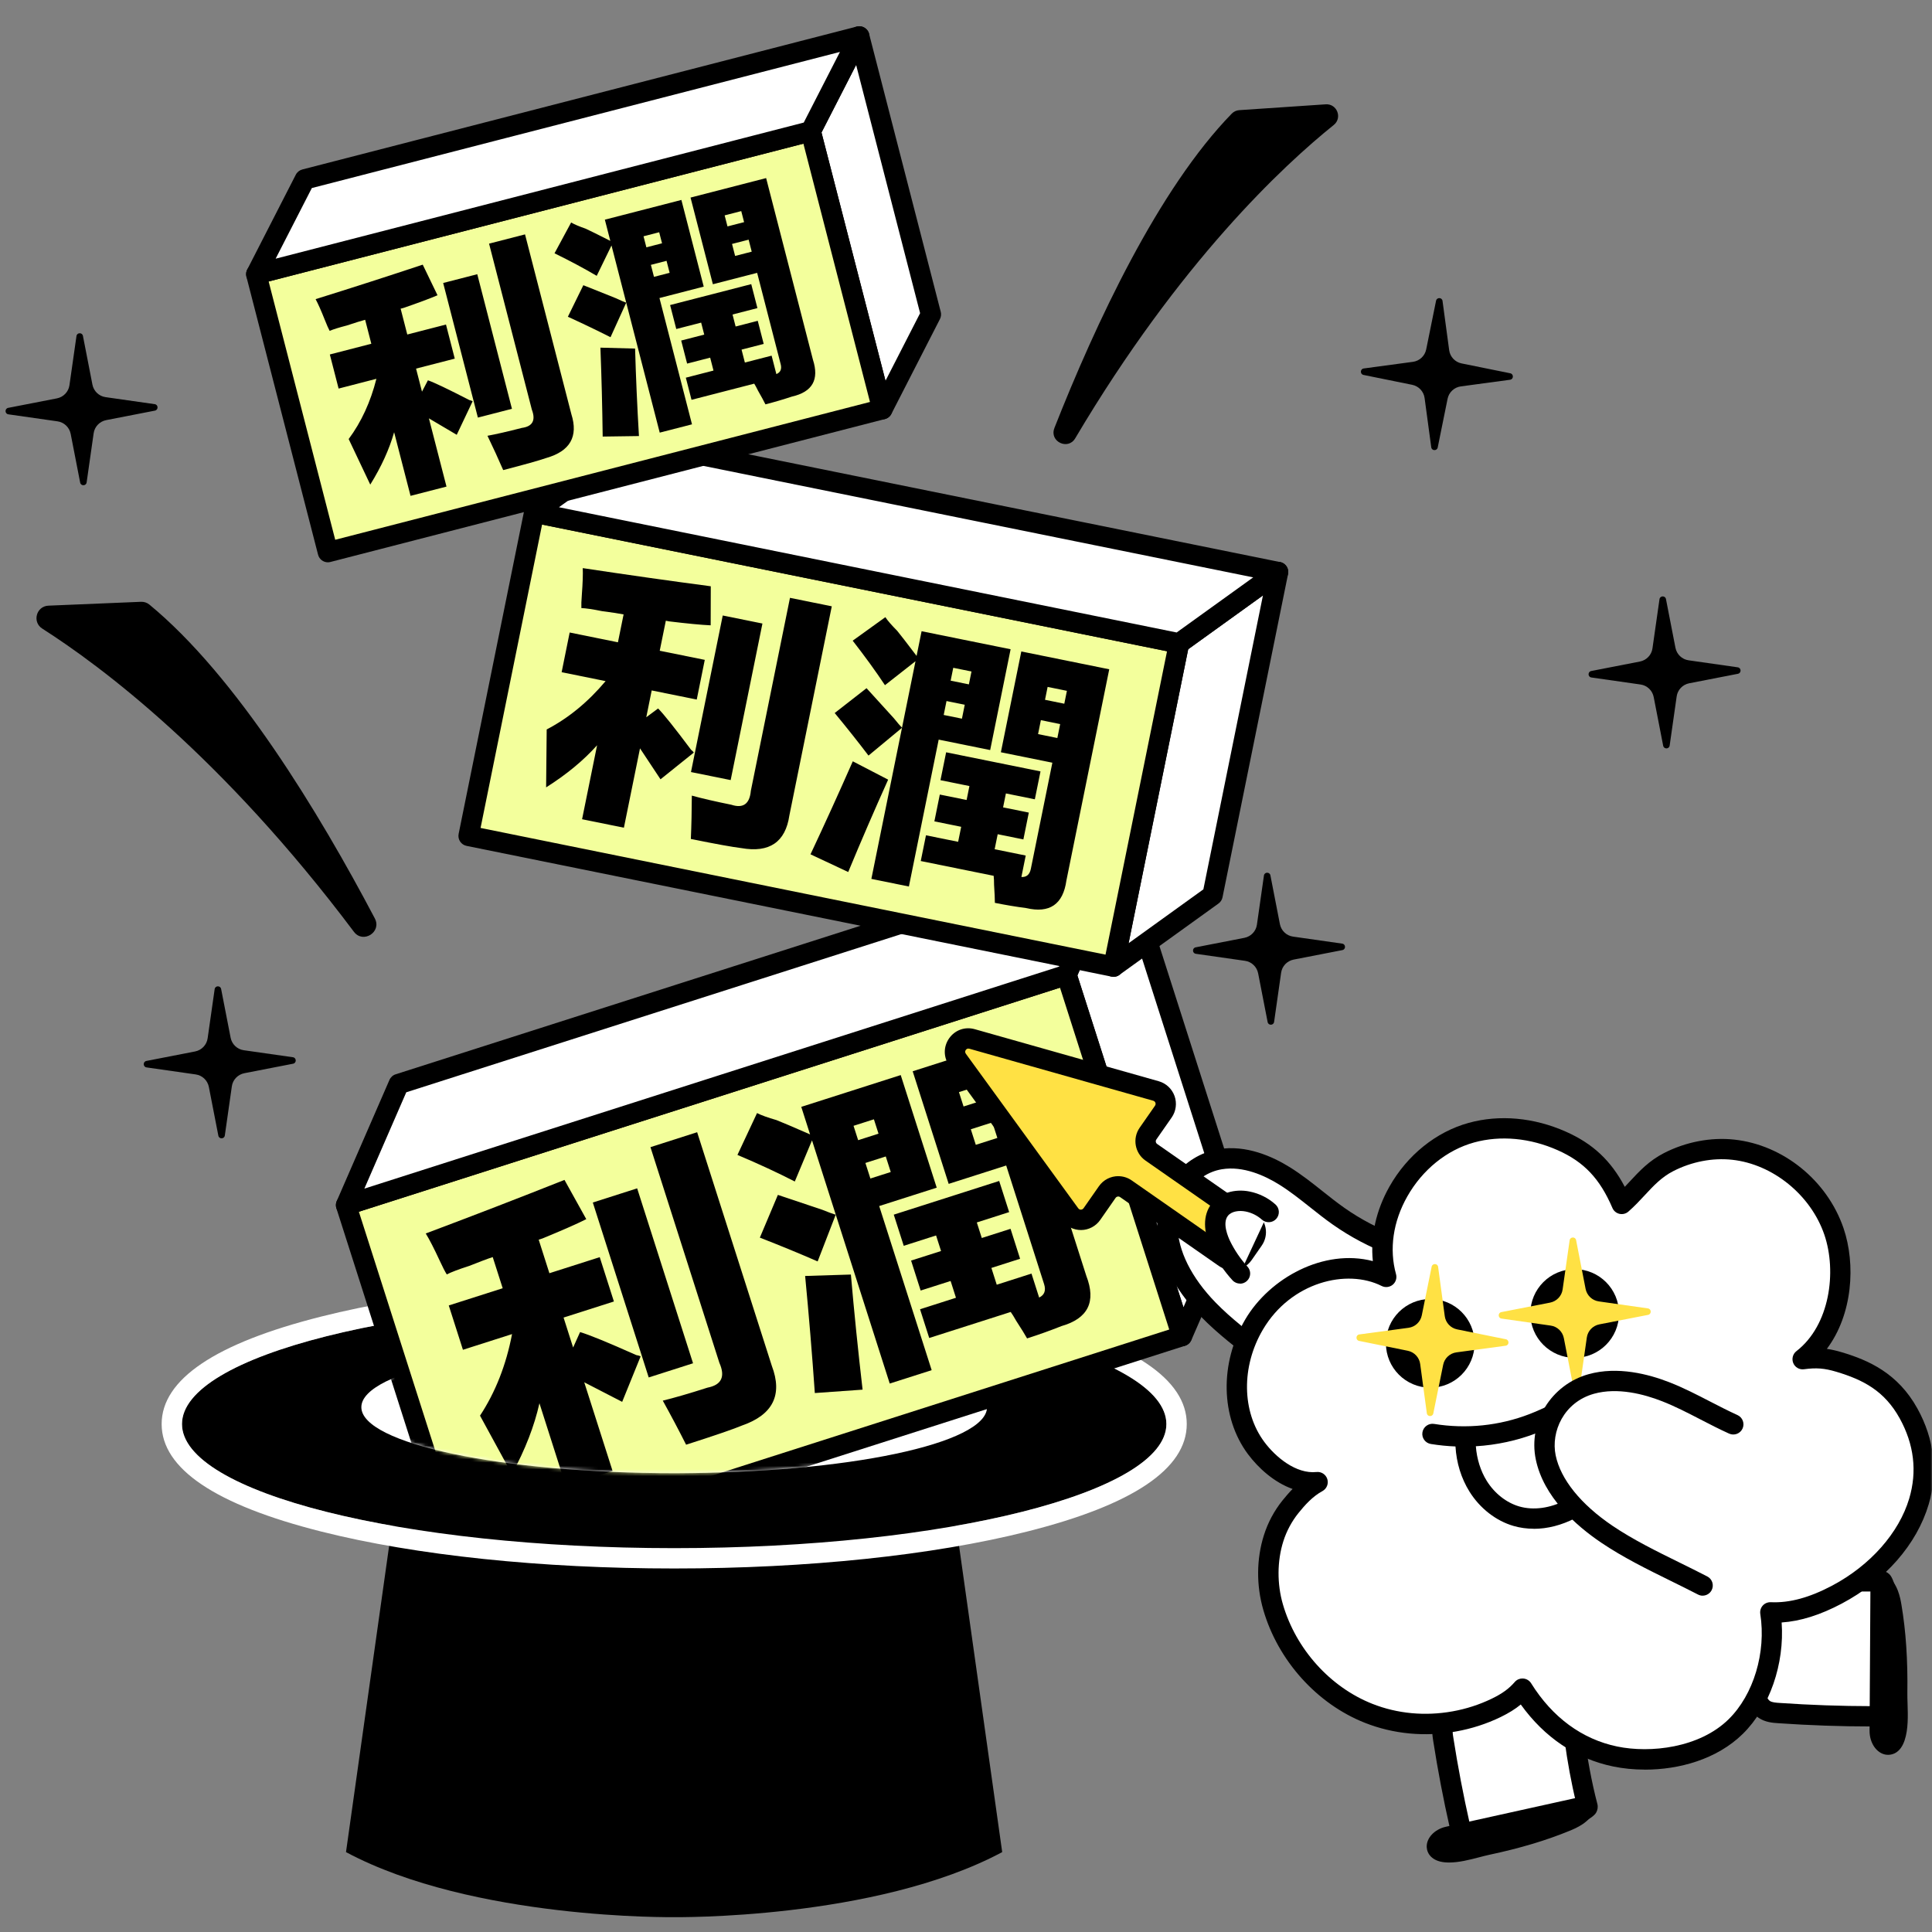
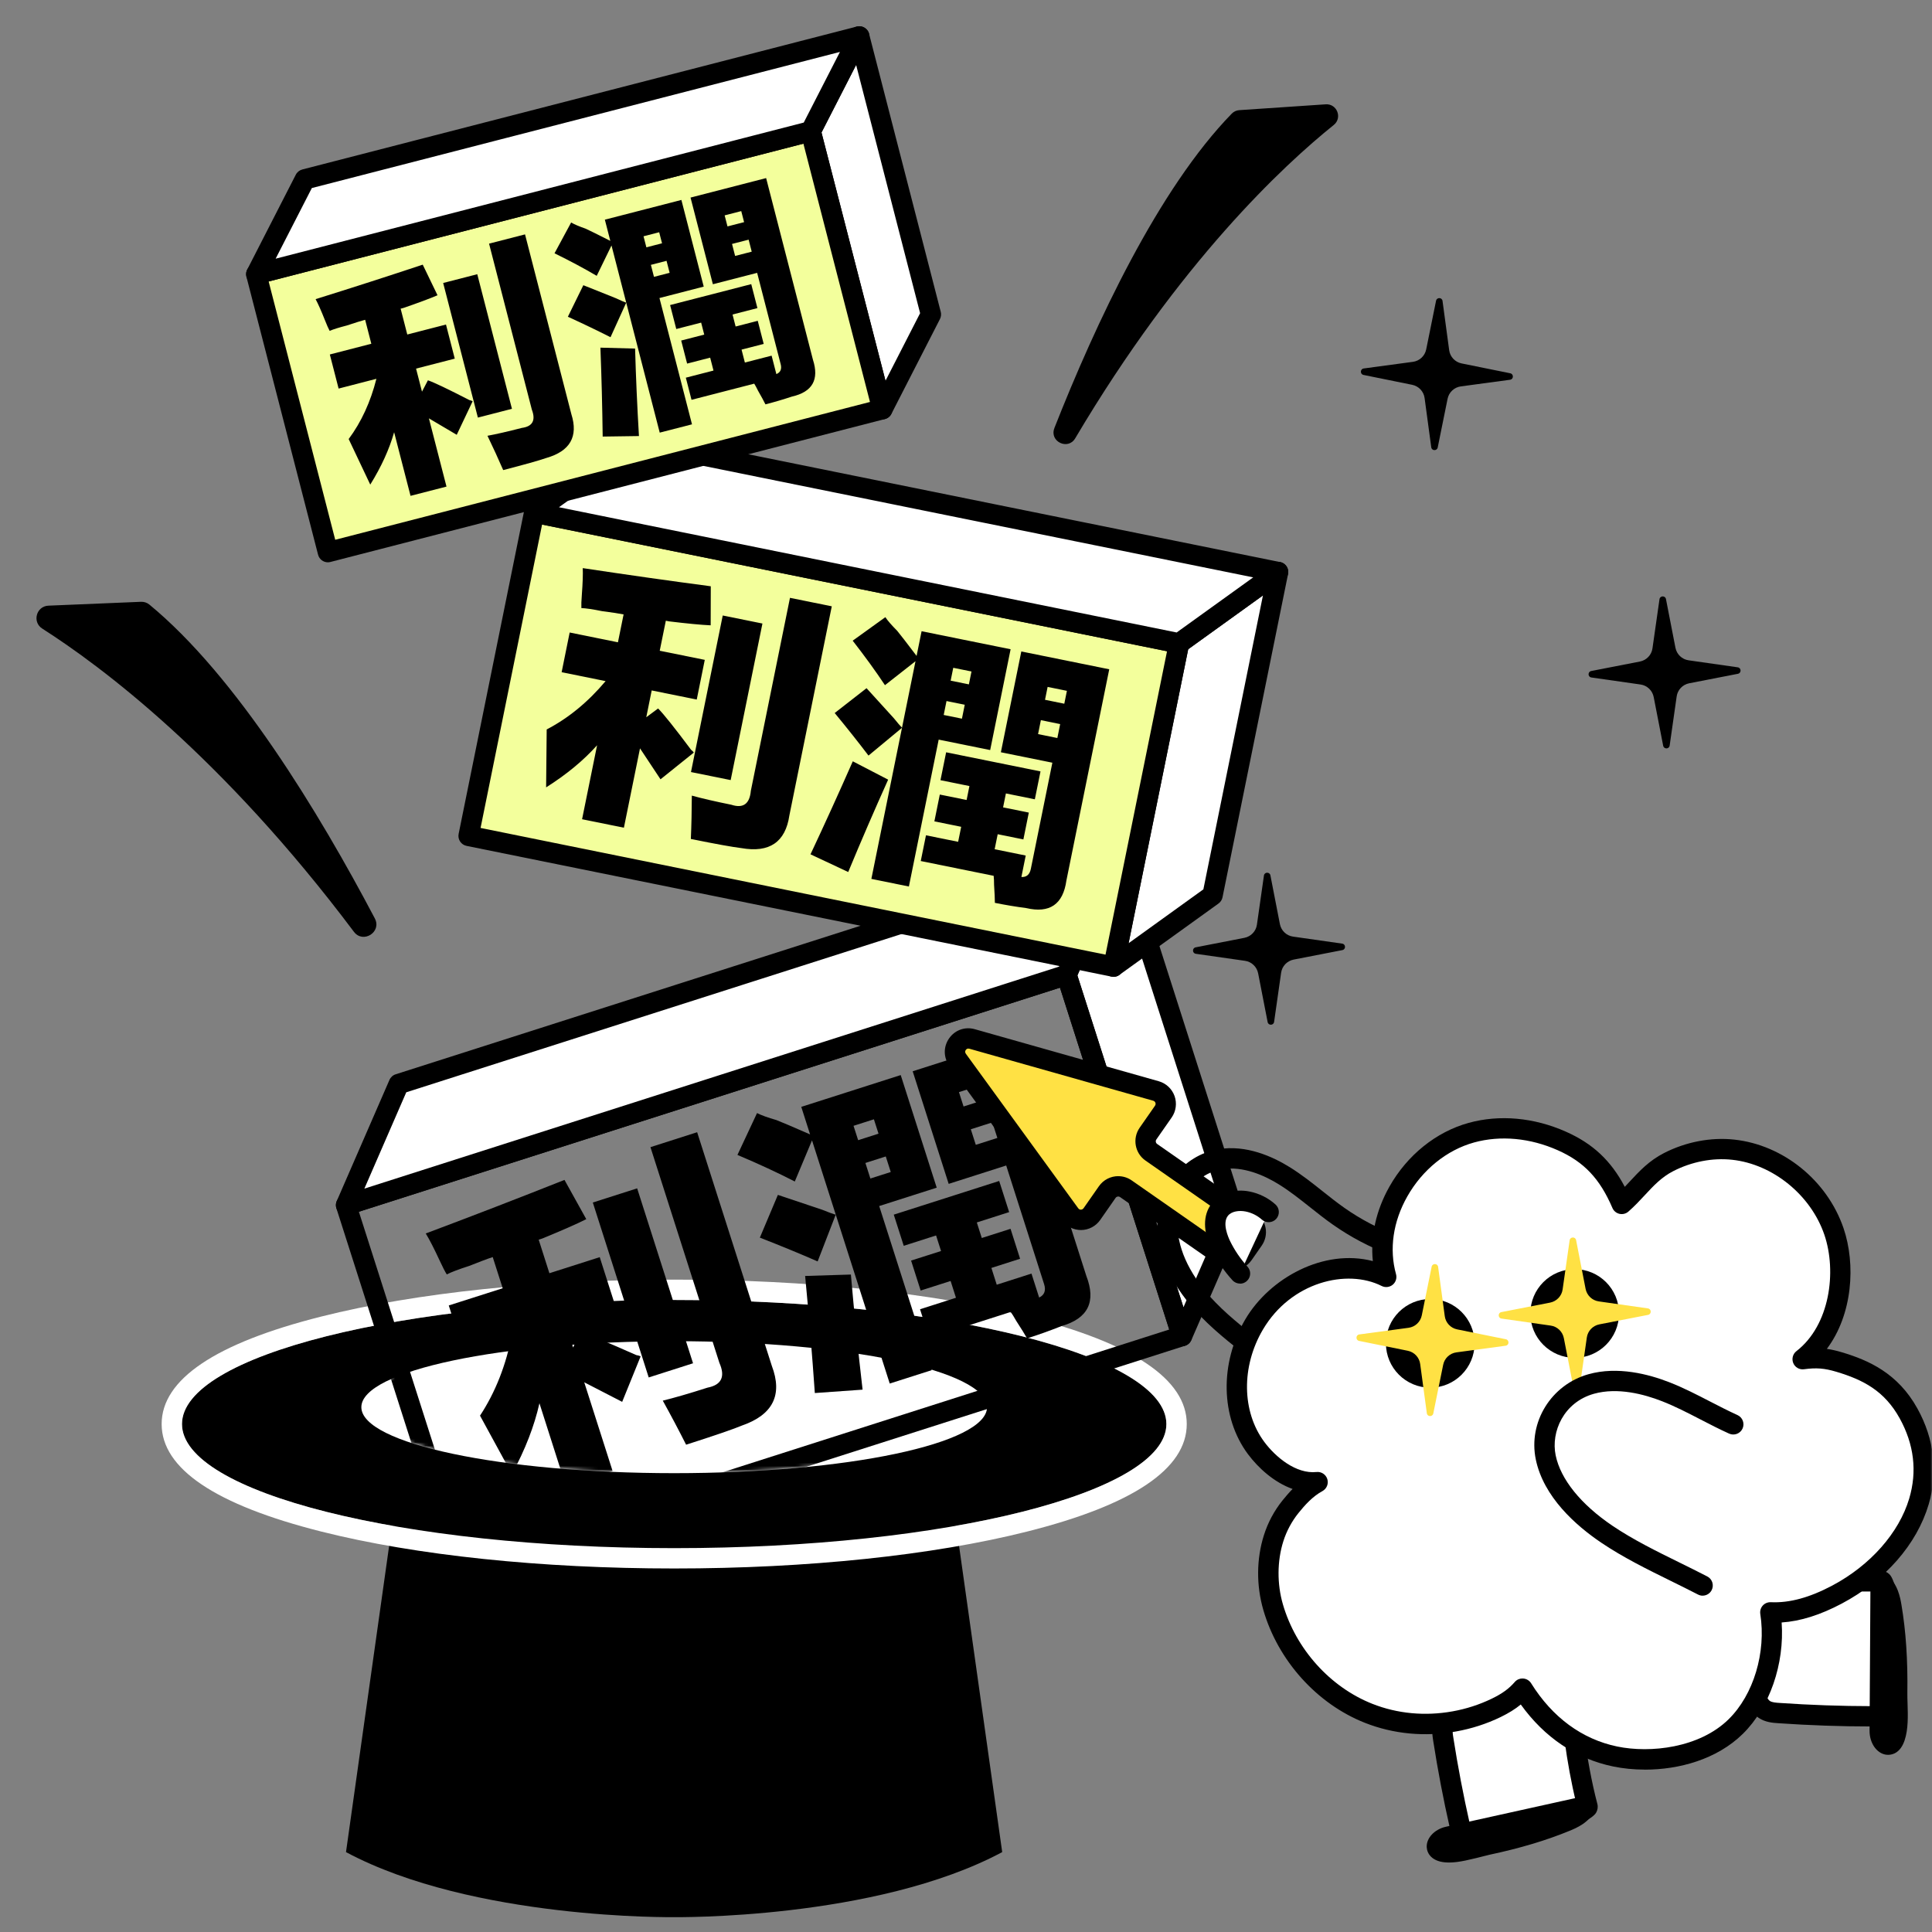
<svg xmlns="http://www.w3.org/2000/svg" width="570" height="570" viewBox="0 0 570 570" fill="none">
  <rect x="0" y="0" width="570" height="570" fill="#808080" stroke="none" />
  <mask id="mask0_9463_2088" style="mask-type:luminance" maskUnits="userSpaceOnUse" x="0" y="0" width="570" height="570">
    <path d="M570 0H0V570H570V0Z" fill="white" />
  </mask>
  <g mask="url(#mask0_9463_2088)">
    <path d="M280.89 441.29L282.12 431.69L222.88 439.3L198.89 443.03L174.9 439.3L115.66 431.69L116.89 441.29L102.08 546.43C139.52 566.46 198.88 565.62 198.88 565.62C198.88 565.62 258.24 566.45 295.68 546.43L280.87 441.29H280.89Z" fill="black" />
    <path d="M198.91 456.75C279.113 456.75 344.13 440.359 344.13 420.14C344.13 399.921 279.113 383.53 198.91 383.53C118.708 383.53 53.69 399.921 53.69 420.14C53.69 440.359 118.708 456.75 198.91 456.75Z" fill="black" />
    <path d="M198.91 383.53C279.11 383.53 344.12 399.92 344.12 420.14C344.12 440.36 279.1 456.75 198.91 456.75C118.72 456.75 53.69 440.36 53.69 420.14C53.69 399.92 118.7 383.53 198.91 383.53ZM198.91 377.53C159.64 377.53 122.65 381.4 94.76 388.43C63.53 396.3 47.69 406.97 47.69 420.14C47.69 433.31 63.53 443.97 94.76 451.85C122.65 458.88 159.64 462.75 198.91 462.75C238.18 462.75 275.17 458.88 303.06 451.85C334.29 443.98 350.13 433.31 350.13 420.14C350.13 406.97 334.29 396.31 303.06 388.43C275.17 381.4 238.18 377.53 198.91 377.53Z" fill="white" />
    <path d="M198.91 434.63C249.886 434.63 291.21 425.913 291.21 415.16C291.21 404.407 249.886 395.69 198.91 395.69C147.934 395.69 106.61 404.407 106.61 415.16C106.61 425.913 147.934 434.63 198.91 434.63Z" fill="white" />
    <path d="M110.59 270.97C94.05 239.58 69.72 199.49 44.07 178.37C43.38 177.8 42.49 177.51 41.6 177.55L14.29 178.69C10.7 178.84 9.44 183.52 12.46 185.45C29.68 196.43 65.52 223.11 104.41 274.9C107.12 278.51 112.69 274.97 110.59 270.98V270.97Z" fill="black" />
    <path d="M311.07 126.3C323.23 95.46 341.75 55.74 363.42 33.51C364.01 32.91 364.8 32.55 365.63 32.5L391.11 30.78C394.46 30.55 396.11 34.77 393.5 36.87C378.63 48.82 348.06 77.26 317.22 129.32C315.07 132.95 309.53 130.23 311.08 126.31L311.07 126.3Z" fill="black" />
    <mask id="mask1_9463_2088" style="mask-type:luminance" maskUnits="userSpaceOnUse" x="87" y="232" width="308" height="203">
      <path d="M376.45 280.23C376.45 280.23 341.99 231.53 339.47 232.45C336.95 233.37 323.33 232.45 323.33 232.45L121.91 295.39L87.45 342.71L115.67 406.72C109.86 409.27 106.6 412.13 106.6 415.15C106.6 425.9 147.92 434.62 198.9 434.62C241.06 434.62 276.62 428.66 287.65 420.51L351.24 407.03L361.74 388.81L394.36 339.95L376.44 280.22L376.45 280.23Z" fill="white" />
    </mask>
    <g mask="url(#mask1_9463_2088)">
      <path d="M364.27 358.43L348.73 394.19L314.67 287.62L330.21 251.86L364.27 358.43Z" fill="white" />
      <path d="M348.73 397.19C348.68 397.19 348.63 397.19 348.58 397.19C347.33 397.13 346.25 396.3 345.87 395.11L311.81 288.54C311.59 287.85 311.63 287.1 311.92 286.43L327.46 250.67C327.96 249.52 329.12 248.79 330.36 248.87C331.61 248.93 332.69 249.76 333.07 250.95L367.13 357.52C367.35 358.21 367.31 358.96 367.02 359.63L351.48 395.39C351 396.49 349.92 397.19 348.73 397.19ZM317.87 287.78L349.16 385.68L361.07 358.27L329.78 260.37L317.87 287.77V287.78Z" fill="black" />
-       <path d="M314.661 287.693L102.099 355.613L136.151 462.185L348.714 394.265L314.661 287.693Z" fill="#F3FF9C" />
      <path d="M136.16 465.12C134.89 465.12 133.71 464.31 133.3 463.03L99.24 356.46C99 355.7 99.07 354.88 99.43 354.17C99.79 353.46 100.43 352.93 101.18 352.69L313.74 284.76C314.5 284.52 315.32 284.59 316.03 284.95C316.74 285.31 317.27 285.95 317.51 286.7L351.57 393.27C352.07 394.85 351.2 396.54 349.63 397.04L137.07 464.97C136.77 465.07 136.46 465.11 136.16 465.11V465.12ZM105.88 357.5L138.11 458.36L344.96 392.25L312.73 291.39L105.88 357.5Z" fill="black" />
      <path d="M330.22 251.88L117.65 319.82L102.11 355.55L314.67 287.62L330.22 251.88Z" fill="white" />
      <path d="M102.11 358.55C101.28 358.55 100.46 358.2 99.88 357.56C99.091 356.69 98.88 355.43 99.35 354.35L114.9 318.61C115.24 317.82 115.91 317.21 116.74 316.95L329.3 249.02C330.42 248.66 331.65 248.99 332.44 249.87C333.23 250.74 333.441 252 332.971 253.08L317.42 288.82C317.08 289.61 316.411 290.22 315.581 290.48L103.021 358.41C102.721 358.51 102.41 358.55 102.11 358.55ZM119.86 322.26L107.5 350.68L312.461 285.18L324.82 256.76L119.86 322.26Z" fill="black" />
      <path d="M125.62 363.91C139.53 358.69 153.17 353.42 166.54 348.11L172.97 359.69C170.06 361.15 165.73 363.05 159.99 365.4C159.51 365.55 159.16 365.66 158.93 365.74L162.09 375.64L176.94 370.9L181.12 383.98L166.27 388.72L169.09 397.56L171.14 393.01C173.71 393.75 179.24 396.01 187.72 399.79C188.27 399.88 188.69 400 189.01 400.16L183.56 413.59C180.14 411.83 176.4 409.91 172.37 407.82L180.73 433.98L166.94 438.39L159.15 414C157.65 420.71 154.95 427.68 151.03 434.91C147.89 429.16 144.76 423.41 141.62 417.66C146.16 410.75 149.32 402.74 151.07 393.6L136.58 398.23L132.4 385.15L148.31 380.07L145.37 370.88C143.96 371.33 141.64 372.21 138.41 373.49C135.35 374.47 133.15 375.31 131.81 375.99C131.27 375.13 130.58 373.79 129.75 371.98C128.07 368.36 126.7 365.69 125.63 363.95L125.62 363.91ZM204.47 402.21L191.39 406.39L174.9 354.78L187.98 350.6L204.47 402.21ZM191.89 338.45L205.68 334.04L227.71 402.96C230.96 411.53 228.04 417.4 218.92 420.57C216.17 421.71 210.67 423.6 202.42 426.23C200.28 421.98 197.99 417.65 195.54 413.23C198.91 412.41 203.31 411.14 208.73 409.4C212.89 408.6 214.05 406.14 212.23 402.05L191.9 338.43L191.89 338.45Z" fill="black" />
      <path d="M223.35 328.39C224.59 329.03 226.5 329.72 229.08 330.46C230.56 331.03 233.86 332.44 239 334.69L236.4 326.56L265.74 317.18L276.36 350.4L259.39 355.82L274.87 404.24L262.5 408.19L239.57 336.44L234.49 348.58C229.51 346.02 223.88 343.4 217.57 340.74L223.36 328.37L223.35 328.39ZM229.5 352.53C232.69 353.59 237.06 355.05 242.59 356.92C244.38 357.65 245.71 358.13 246.56 358.38L241.23 372.16C236.09 369.91 230.41 367.57 224.18 365.14L229.5 352.53ZM237.54 376.45L251.04 376.03C252 387.15 253.15 398.47 254.49 409.99L240.4 410.99C239.6 399.56 238.65 388.05 237.54 376.45ZM251.82 332.15L253.18 336.39L259.19 334.47L257.83 330.23L251.82 332.15ZM256.79 347.7L262.8 345.78L261.33 341.19L255.32 343.11L256.79 347.7ZM300.97 371.37L292.49 374.08L294.07 379.03L304.32 375.75L306.58 382.82C308.15 382.06 308.64 380.74 308.04 378.85L296.86 343.86L279.89 349.28L269.27 316.06L298.25 306.8L320.5 376.43C323.45 384.06 321.01 388.99 313.16 391.24C309.93 392.53 306.56 393.74 303.02 394.87C302.41 393.76 301.33 392.03 299.8 389.67C299.18 388.56 298.65 387.7 298.19 387.07L274.15 394.75L271.44 386.27L282.04 382.88L280.46 377.93L271.62 380.75L268.8 371.91L277.64 369.09L276.17 364.5L266.63 367.55L263.69 358.36L294.79 348.42L297.73 357.61L288.19 360.66L289.66 365.25L298.14 362.54L300.96 371.38L300.97 371.37ZM282.92 322.21L284.28 326.45L290.64 324.42L289.28 320.18L282.92 322.21ZM286.42 333.17L287.89 337.76L294.25 335.73L292.78 331.14L286.42 333.17Z" fill="black" />
    </g>
    <path d="M357.741 264.14L328.511 285.19L347.851 189.8L377.081 168.75L357.741 264.14Z" fill="white" />
    <path d="M328.511 288.19C327.941 288.19 327.381 288.03 326.881 287.71C325.841 287.04 325.321 285.8 325.571 284.59L344.911 189.2C345.061 188.46 345.481 187.8 346.101 187.36L375.331 166.31C376.331 165.59 377.671 165.56 378.711 166.22C379.751 166.89 380.271 168.13 380.021 169.34L360.681 264.73C360.531 265.47 360.111 266.13 359.491 266.57L330.261 287.62C329.741 288 329.121 288.19 328.511 288.19ZM350.551 191.55L332.971 278.28L355.031 262.39L372.611 175.66L350.551 191.55Z" fill="black" />
    <path d="M347.857 189.77L157.598 151.2L138.26 246.589L328.52 285.16L347.857 189.77Z" fill="#F3FF9C" />
    <path d="M328.511 288.19C328.311 288.19 328.111 288.17 327.911 288.13L137.651 249.56C136.871 249.4 136.191 248.94 135.751 248.28C135.311 247.62 135.151 246.81 135.311 246.03L154.651 150.64C154.981 149.02 156.561 147.96 158.191 148.3L348.451 186.87C350.071 187.2 351.121 188.78 350.791 190.41L331.451 285.8C331.291 286.58 330.831 287.26 330.171 287.71C329.671 288.04 329.101 288.21 328.511 288.21V288.19ZM141.781 244.27L326.161 281.65L344.311 192.14L159.931 154.76L141.781 244.27Z" fill="black" />
    <path d="M377.07 168.77L186.82 130.19L157.59 151.23L347.85 189.8L377.07 168.77Z" fill="white" />
    <path d="M347.84 192.8C347.64 192.8 347.44 192.78 347.24 192.74L156.98 154.17C155.81 153.93 154.89 153.03 154.64 151.86C154.39 150.69 154.85 149.49 155.82 148.79L185.05 127.76C185.73 127.27 186.58 127.09 187.4 127.26L377.66 165.83C378.83 166.07 379.75 166.97 380 168.14C380.25 169.31 379.79 170.51 378.82 171.21L349.59 192.24C349.08 192.61 348.46 192.8 347.84 192.8ZM164.91 149.65L347.15 186.6L369.74 170.34L187.5 133.39L164.91 149.65Z" fill="black" />
    <path d="M171.921 167.61C184.701 169.54 197.291 171.33 209.701 172.97L209.671 184.49C206.841 184.36 202.751 183.97 197.391 183.32C196.961 183.23 196.651 183.17 196.441 183.13L194.641 191.99L207.931 194.68L205.561 206.39L192.271 203.7L190.671 211.61L194.161 209.02C195.801 210.67 199.041 214.73 203.881 221.2C204.261 221.5 204.531 221.77 204.701 222.03L194.871 229.92C193.021 227.13 191.001 224.09 188.821 220.79L184.071 244.2L171.731 241.7L176.161 219.87C172.181 224.33 167.171 228.48 161.121 232.3C161.171 226.6 161.231 220.91 161.291 215.21C167.671 211.89 173.471 207.14 178.671 200.95L165.701 198.32L168.071 186.61L182.311 189.5L183.981 181.27C182.711 181.01 180.581 180.69 177.591 180.3C174.851 179.74 172.821 179.45 171.521 179.4C171.481 178.52 171.521 177.21 171.661 175.48C171.921 172.02 172.011 169.41 171.931 167.63L171.921 167.61ZM233.061 176.38L245.401 178.88L232.891 240.57C231.731 248.45 227.011 251.67 218.751 250.22C216.181 249.91 211.201 249.02 203.821 247.52C204.001 243.38 204.091 239.12 204.111 234.73C207.021 235.54 210.901 236.44 215.751 237.42C219.251 238.57 221.171 237.2 221.521 233.32L233.071 176.37L233.061 176.38ZM215.571 230.15L203.861 227.78L213.231 181.59L224.941 183.96L215.571 230.15Z" fill="black" />
    <path d="M251.601 224.61L262.031 230.02C258.041 238.88 254.111 247.96 250.251 257.27L239.121 252.05C243.361 243.03 247.521 233.88 251.601 224.61ZM255.651 203.03C257.631 205.19 260.321 208.15 263.731 211.92C264.781 213.23 265.581 214.16 266.131 214.71L256.231 222.92C253.281 219.03 249.961 214.85 246.261 210.36L255.651 203.04V203.03ZM261.211 182.09C261.881 183.11 263.041 184.44 264.681 186.09C265.561 187.15 267.471 189.62 270.421 193.51L271.901 186.23L298.161 191.55L292.131 221.29L276.941 218.21L268.151 261.55L257.081 259.3L270.101 195.08L261.091 202.15C258.401 198.09 255.221 193.71 251.571 189.02L261.211 182.08V182.09ZM301.941 247.66L294.351 246.12L293.451 250.55L302.621 252.41L301.341 258.74C302.851 258.83 303.791 258.03 304.131 256.34L310.481 225.02L295.291 221.94L301.321 192.2L327.261 197.46L314.621 259.78C313.631 266.82 309.681 269.53 302.761 267.91C299.761 267.52 296.681 267.01 293.521 266.37C293.521 265.27 293.441 263.5 293.281 261.05C293.281 259.95 293.241 259.07 293.161 258.39L271.651 254.03L273.191 246.44L282.681 248.36L283.581 243.93L275.671 242.33L277.271 234.42L285.181 236.02L286.011 231.91L277.471 230.18L279.141 221.95L306.981 227.59L305.311 235.82L296.771 234.09L295.941 238.2L303.531 239.74L301.931 247.65L301.941 247.66ZM278.421 210.94L283.801 212.03L284.631 207.92L279.251 206.83L278.421 210.94ZM281.241 197.02L280.471 200.82L285.851 201.91L286.621 198.11L281.241 197.02ZM307.091 212.47L306.261 216.58L311.951 217.74L312.781 213.63L307.091 212.47ZM309.081 202.66L308.311 206.46L314.001 207.62L314.771 203.82L309.081 202.66Z" fill="black" />
    <path d="M274.65 92.75L260.32 120.74L239.19 38.73L253.51 10.74L274.65 92.75Z" fill="white" />
    <path d="M260.32 123.74C260.21 123.74 260.1 123.74 259.99 123.72C258.75 123.58 257.73 122.69 257.42 121.49L236.28 39.48C236.1 38.77 236.18 38.02 236.51 37.36L250.84 9.37C251.41 8.26 252.6 7.62 253.84 7.76C255.08 7.9 256.1 8.79 256.41 9.99L277.55 92C277.73 92.71 277.65 93.46 277.32 94.12L262.99 122.11C262.47 123.12 261.44 123.74 260.32 123.74ZM242.37 39.09L261.25 112.34L271.46 92.4L252.58 19.15L242.37 39.09Z" fill="black" />
    <path d="M239.185 38.776L75.608 80.927L96.742 162.938L260.318 120.786L239.185 38.776Z" fill="#F3FF9C" />
    <path d="M96.74 165.9C95.4 165.9 94.19 165 93.84 163.65L72.701 81.64C72.501 80.87 72.621 80.05 73.02 79.37C73.421 78.68 74.08 78.19 74.85 77.99L238.43 35.83C239.2 35.63 240.02 35.75 240.7 36.15C241.38 36.55 241.88 37.21 242.08 37.98L263.22 119.99C263.63 121.59 262.67 123.23 261.06 123.64L97.48 165.8C97.23 165.86 96.98 165.9 96.73 165.9H96.74ZM79.26 83.05L98.9 159.25L256.67 118.59L237.03 42.39L79.26 83.05Z" fill="black" />
    <path d="M253.52 10.75L89.94 52.91L75.61 80.89L239.19 38.73L253.52 10.75Z" fill="white" />
    <path d="M75.611 83.89C74.711 83.89 73.841 83.49 73.271 82.76C72.531 81.84 72.401 80.57 72.941 79.52L87.271 51.54C87.661 50.78 88.361 50.22 89.191 50L252.771 7.84C253.911 7.55 255.121 7.95 255.861 8.87C256.601 9.79 256.731 11.06 256.191 12.11L241.861 40.09C241.471 40.85 240.771 41.41 239.941 41.63L76.361 83.79C76.111 83.85 75.861 83.88 75.611 83.88V83.89ZM92.001 55.48L81.321 76.32L237.131 36.16L247.811 15.32L92.001 55.48Z" fill="black" />
    <path d="M93.11 88.26C103.85 84.91 114.38 81.52 124.72 78.08L129.08 87.11C126.82 88.08 123.46 89.33 119.02 90.86C118.65 90.95 118.38 91.03 118.2 91.07L120.16 98.69L131.58 95.75L134.17 105.81L122.75 108.75L124.5 115.55L126.25 112.2C128.16 112.87 132.24 114.82 138.49 118.04C138.9 118.13 139.22 118.24 139.45 118.37L134.75 128.28C132.24 126.8 129.5 125.19 126.54 123.43L131.73 143.56L121.12 146.29L116.28 127.52C114.86 132.53 112.52 137.68 109.24 142.97C107.12 138.49 105 134.01 102.87 129.53C106.6 124.51 109.33 118.58 111.05 111.76L99.9 114.64L97.31 104.58L109.55 101.42L107.73 94.35C106.64 94.63 104.85 95.19 102.36 96.02C100 96.63 98.3 97.16 97.26 97.62C96.89 96.94 96.43 95.9 95.88 94.5C94.77 91.69 93.84 89.61 93.11 88.25V88.26ZM151.05 120.61L140.99 123.2L130.75 83.49L140.81 80.9L151.04 120.61H151.05ZM144.29 71.88L154.9 69.15L168.57 122.19C170.66 128.8 168.19 133.11 161.17 135.12C159.04 135.86 154.8 137.05 148.46 138.69C147.03 135.38 145.48 132.02 143.82 128.57C146.4 128.1 149.78 127.32 153.95 126.25C157.13 125.82 158.11 124.02 156.91 120.85L144.29 71.89V71.88Z" fill="black" />
    <path d="M168.501 65.64C169.411 66.18 170.821 66.78 172.741 67.45C173.831 67.94 176.271 69.15 180.061 71.07L178.451 64.81L201.031 58.99L207.621 84.56L194.561 87.93L204.161 125.19L194.641 127.64L180.411 72.42L176.051 81.38C172.401 79.23 168.251 77.01 163.601 74.73L168.511 65.63L168.501 65.64ZM172.111 84.15C174.481 85.09 177.711 86.38 181.811 88.03C183.131 88.66 184.111 89.08 184.751 89.3L180.121 99.49C176.331 97.57 172.141 95.55 167.541 93.45L172.101 84.15H172.111ZM177.151 102.57L187.371 102.84C187.611 111.29 187.991 119.89 188.511 128.65L177.811 128.8C177.701 120.13 177.481 111.38 177.141 102.57H177.151ZM189.861 69.71L190.701 72.97L195.321 71.78L194.481 68.52L189.861 69.71ZM192.941 81.68L197.561 80.49L196.651 76.95L192.031 78.14L192.941 81.68ZM225.311 101.47L218.781 103.15L219.761 106.96L227.651 104.93L229.051 110.37C230.271 109.87 230.701 108.89 230.321 107.43L223.381 80.5L210.321 83.86L203.731 58.29L226.031 52.54L239.841 106.12C241.741 112.01 239.681 115.63 233.651 117C231.151 117.83 228.551 118.6 225.831 119.3C225.411 118.44 224.681 117.08 223.621 115.23C223.201 114.37 222.831 113.69 222.521 113.19L204.021 117.96L202.341 111.43L210.501 109.33L209.521 105.52L202.721 107.27L200.971 100.47L207.771 98.72L206.861 95.18L199.521 97.07L197.701 90L221.641 83.83L223.461 90.9L216.121 92.79L217.031 96.33L223.561 94.65L225.311 101.45V101.47ZM213.791 63.54L214.631 66.8L219.531 65.54L218.691 62.28L213.791 63.54ZM215.971 71.97L216.881 75.51L221.781 74.25L220.871 70.71L215.971 71.97Z" fill="black" />
-     <path d="M429.13 371.66C416.91 370.35 404.93 365.86 394.93 358.83C389.49 355 384.63 350.45 378.96 346.92C373.29 343.39 366.46 340.91 359.96 342C350.47 343.59 344.29 352.75 344.41 361.8C344.53 370.85 349.78 379.49 356.47 386.36C363.16 393.23 371.3 398.71 378.86 404.74" fill="white" />
    <path d="M378.87 407.74C378.21 407.74 377.56 407.53 377 407.09C374.89 405.41 372.68 403.73 370.54 402.1C365 397.89 359.28 393.54 354.33 388.46C348.52 382.5 341.57 373.04 341.42 361.85C341.27 350.6 349.03 340.8 359.48 339.05C367.63 337.68 375.44 341.19 380.56 344.38C384.01 346.53 387.17 349.03 390.22 351.46C392.31 353.12 394.48 354.84 396.67 356.38C406.18 363.07 417.82 367.44 429.46 368.68C431.11 368.86 432.3 370.33 432.12 371.98C431.94 373.63 430.46 374.8 428.82 374.65C416.01 373.28 403.7 368.66 393.22 361.29C390.88 359.65 388.65 357.87 386.49 356.16C383.44 353.74 380.56 351.45 377.39 349.48C373.15 346.84 366.77 343.92 360.47 344.97C352.18 346.36 347.33 354.6 347.42 361.77C347.52 368.96 351.5 376.95 358.63 384.28C363.27 389.05 368.81 393.26 374.17 397.33C376.33 398.97 378.57 400.67 380.74 402.4C382.04 403.43 382.25 405.32 381.22 406.62C380.63 407.36 379.75 407.75 378.87 407.75V407.74Z" fill="black" />
    <path d="M286.801 306.52L341.061 321.87C343.681 322.61 344.781 325.71 343.231 327.94L338.701 334.43C337.451 336.22 337.891 338.69 339.681 339.94L368.801 360.24C370.591 361.49 371.031 363.96 369.781 365.75L368.291 367.89L366.801 370.03C365.551 371.82 363.081 372.26 361.291 371.01L332.171 350.71C330.381 349.46 327.911 349.9 326.661 351.69L322.131 358.18C320.571 360.41 317.281 360.44 315.681 358.24L282.511 312.64C280.301 309.6 283.171 305.48 286.791 306.51L286.801 306.52Z" fill="#FFE144" />
    <path d="M363.55 374.73C362.18 374.73 360.79 374.32 359.58 373.48L330.46 353.18C330.03 352.88 329.43 352.99 329.13 353.42L324.6 359.92C323.32 361.76 321.21 362.88 318.96 362.9C316.74 362.9 314.59 361.85 313.26 360.04L280.09 314.43C278.32 312 278.29 308.83 280.01 306.36C281.73 303.89 284.71 302.82 287.61 303.65L341.87 319C344.03 319.61 345.77 321.24 346.53 323.36C347.28 325.47 346.97 327.84 345.69 329.68L341.16 336.18C340.86 336.61 340.97 337.21 341.4 337.51L370.52 357.81C372.04 358.87 373.06 360.47 373.39 362.29C373.72 364.11 373.31 365.97 372.25 367.49L369.27 371.77C367.92 373.71 365.75 374.75 363.55 374.75V374.73ZM329.92 347.01C331.29 347.01 332.68 347.41 333.89 348.26L363.01 368.56C363.44 368.86 364.04 368.76 364.34 368.32L367.32 364.04C367.52 363.76 367.5 363.47 367.48 363.33C367.45 363.18 367.37 362.91 367.08 362.71L337.96 342.41C334.81 340.22 334.04 335.87 336.23 332.72L340.76 326.22C341.01 325.87 340.94 325.52 340.88 325.35C340.82 325.18 340.65 324.87 340.24 324.75L285.98 309.4C285.44 309.25 285.11 309.52 284.94 309.77C284.76 310.02 284.62 310.42 284.95 310.88L318.12 356.49C318.37 356.84 318.75 356.9 318.9 356.88C319.08 356.88 319.43 356.82 319.68 356.47L324.21 349.98C325.56 348.04 327.73 347 329.93 347L329.92 347.01Z" fill="black" />
    <path d="M430.72 538.83C431.62 542.76 432.55 543.59 436.47 543.22C440.32 542.85 444.15 542.15 447.9 541.21C449.87 540.72 468.89 534.88 468.39 532.98C464.85 519.51 463.55 505.56 462.29 491.69C462.29 491.72 445.04 497.01 443.46 497.61C438.33 499.56 432.86 502.45 428.52 505.85C427.45 506.69 426.39 507.63 425.9 508.9C425.39 510.24 425.59 511.73 425.81 513.14C427.15 521.73 428.78 530.27 430.7 538.75C430.7 538.78 430.71 538.81 430.72 538.84V538.83Z" fill="white" />
    <path d="M435.161 546.29C430.351 546.29 428.771 543.76 427.791 539.51L430.721 538.84L427.781 539.46C425.841 530.91 424.181 522.23 422.841 513.61C422.611 512.16 422.271 509.97 423.091 507.83C423.831 505.89 425.311 504.55 426.661 503.49C431.001 500.1 436.581 497.02 442.391 494.81C443.421 494.42 449.371 492.57 456.461 490.37C458.891 489.62 460.781 489.03 461.221 488.89C461.471 488.8 461.731 488.74 462.001 488.71C463.641 488.54 465.111 489.77 465.261 491.42C466.481 504.86 467.741 518.75 471.271 532.22C471.501 533.09 471.361 534.01 470.891 534.82C468.621 538.66 448.811 544.08 448.611 544.13C444.581 545.14 440.581 545.84 436.741 546.21C436.171 546.26 435.641 546.29 435.151 546.29H435.161ZM434.311 540.25C434.481 540.29 434.971 540.35 436.181 540.23C439.721 539.89 443.421 539.24 447.171 538.3C449.671 537.67 461.241 533.94 465.041 531.99C462.041 519.87 460.701 507.2 459.641 495.66L458.251 496.09C453.781 497.48 445.471 500.05 444.531 500.41C439.351 502.38 434.181 505.22 430.371 508.21C429.671 508.76 428.921 509.4 428.701 509.97C428.451 510.61 428.631 511.76 428.781 512.67C430.101 521.15 431.741 529.7 433.631 538.08L430.721 538.83L433.641 538.16C433.961 539.58 434.201 540.08 434.301 540.25H434.311Z" fill="black" />
-     <path d="M427.54 549.5C427.07 549.5 426.61 549.48 426.16 549.43C422.48 549.06 421.05 546.91 420.93 545.03C420.77 542.31 423.2 539.7 426.58 538.95L467.1 529.98C468.2 529.74 469.35 530.13 470.07 531.01C470.79 531.89 470.95 533.09 470.49 534.13C468.88 537.76 464.98 539.36 463.11 540.13C456.19 542.98 448.43 545.3 439.39 547.22C438.48 547.41 437.47 547.68 436.39 547.96C433.58 548.69 430.45 549.5 427.53 549.5H427.54Z" fill="black" />
+     <path d="M427.54 549.5C427.07 549.5 426.61 549.48 426.16 549.43C422.48 549.06 421.05 546.91 420.93 545.03C420.77 542.31 423.2 539.7 426.58 538.95L467.1 529.98C468.2 529.74 469.35 530.13 470.07 531.01C470.79 531.89 470.95 533.09 470.49 534.13C468.88 537.76 464.98 539.36 463.11 540.13C456.19 542.98 448.43 545.3 439.39 547.22C433.58 548.69 430.45 549.5 427.53 549.5H427.54Z" fill="black" />
    <path d="M552.27 506.36C556.5 506.36 557.57 505.59 558.1 501.5C558.62 497.48 558.8 493.4 558.71 489.34C558.66 487.2 557.12 466.4 555.06 466.46C540.45 466.94 525.88 465.02 511.39 463.08C511.42 463.08 512.82 481.97 513.06 483.72C513.86 489.42 515.54 495.69 518.01 500.93C518.62 502.22 519.34 503.53 520.52 504.32C521.77 505.16 523.34 505.29 524.84 505.4C533.94 506.03 543.06 506.35 552.18 506.36C552.21 506.36 552.24 506.36 552.27 506.36Z" fill="white" />
    <path d="M552.27 509.36H552.18C543.04 509.36 533.77 509.03 524.64 508.4C523.03 508.29 520.82 508.14 518.86 506.82C517.07 505.62 516.06 503.82 515.3 502.21C512.85 497 511 490.58 510.09 484.14C509.93 483 509.42 476.49 508.82 468.74C508.63 466.29 508.45 463.96 508.41 463.49C508.37 463.22 508.37 462.94 508.41 462.66C508.64 461.03 510.15 459.9 511.78 460.11C525.82 461.99 540.33 463.94 554.95 463.47C555.85 463.41 556.73 463.78 557.41 464.43C560.76 467.61 561.69 489.07 561.7 489.28C561.79 493.64 561.58 497.88 561.07 501.89C560.27 508.13 557.24 509.36 552.27 509.36ZM514.68 466.56L514.81 468.29C515.19 473.18 515.89 482.28 516.03 483.32C516.84 489.1 518.55 495.06 520.72 499.67C521.13 500.53 521.62 501.47 522.19 501.85C522.82 502.27 524.05 502.36 525.05 502.42C534.05 503.04 543.18 503.36 552.18 503.37L552.27 506.37V503.37C554.14 503.37 554.61 503.18 554.7 503.13C554.68 503.13 554.91 502.75 555.12 501.13C555.6 497.42 555.79 493.48 555.71 489.42C555.65 486.67 554.51 473.78 553.38 469.52C540.18 469.77 526.81 468.17 514.68 466.56Z" fill="black" />
    <path d="M557.05 517.73C556.76 517.73 556.53 517.7 556.36 517.68C553.61 517.22 551.56 514.19 551.58 510.63L551.84 467.08C551.84 465.95 552.49 464.91 553.5 464.41C554.51 463.91 555.73 464.02 556.63 464.69C559.92 467.15 560.65 471.47 561 473.54C562.3 481.27 562.87 489.74 562.73 499.44C562.72 500.41 562.75 501.52 562.79 502.68C562.9 506.2 563.02 510.18 561.92 513.45C560.68 517.16 558.35 517.73 557.05 517.73Z" fill="black" />
    <path d="M370 390.78C377.75 377.62 395.34 369.88 408.97 376.74C404.01 359 416.56 339.03 434.09 334.18C442.93 331.74 452.44 332.91 460.8 336.63C469.73 340.61 474.68 346.42 478.45 355.21C483.25 351.06 486.23 345.98 492.29 342.87C498.13 339.88 504.82 338.5 511.36 339.21C524.67 340.66 536.7 350.53 541.07 363.33C545.32 375.79 542.53 392.73 531.82 401.02C535.85 400.47 538.69 400.68 542.6 401.86C551.62 404.56 558.33 408.44 563.08 417.03C575.03 438.64 561.23 460.24 542 470.44C535.91 473.67 529.17 476.04 522.28 475.72C524.09 487.32 520.54 501.1 512.07 509.41C503.23 518.08 488.22 520.68 476.47 518.23C464.67 515.77 455.49 508.37 449.17 498.23C446.97 500.76 444.55 502.38 441.43 503.89C437.51 505.79 433.32 507.13 429.04 507.9C420.64 509.4 411.8 508.67 403.81 505.52C390.33 500.2 379.68 488.18 375.61 474.18C373.72 467.68 373.7 460.37 375.75 453.89C376.82 450.5 378.52 447.31 380.74 444.55C383.01 441.73 385.53 439.05 388.73 437.32C381.59 438.07 374.68 432.75 370.58 427.23C362.69 416.62 363.5 401.82 369.99 390.79L370 390.78Z" fill="white" />
    <path d="M485.3 522.09C481.98 522.09 478.781 521.76 475.861 521.15C464.991 518.89 455.66 512.6 448.68 502.88C447.03 504.24 445.121 505.42 442.741 506.58C438.601 508.59 434.16 510.02 429.56 510.84C420.37 512.48 411.08 511.6 402.7 508.29C388.55 502.71 377.061 489.95 372.721 475C370.621 467.76 370.68 459.94 372.88 452.97C374.07 449.19 375.93 445.72 378.4 442.65C379.25 441.6 380.231 440.44 381.351 439.29C375.951 437.37 371.27 433.16 368.17 429C360.1 418.15 359.8 402.17 367.4 389.25C374.58 377.05 390.56 368.28 405.03 372.06C404.28 364.74 405.96 357.11 409.93 350.08C415.18 340.79 423.69 333.94 433.28 331.29C442.38 328.77 452.59 329.69 462.01 333.89C469.91 337.4 475.261 342.38 479.361 350.15C479.861 349.63 480.361 349.09 480.861 348.55C483.641 345.55 486.52 342.45 490.91 340.2C497.38 336.88 504.76 335.47 511.67 336.22C526.15 337.79 539.1 348.3 543.9 362.36C547.52 372.96 546.631 387.76 538.981 397.96C540.411 398.16 541.86 398.5 543.46 398.98C551.21 401.3 559.91 405.08 565.71 415.58C570.69 424.6 571.84 434.37 569.02 443.84C565.51 455.66 556.17 466.32 543.41 473.09C537.04 476.47 531.19 478.31 525.64 478.68C526.52 490.9 522.11 503.76 514.18 511.55C506.5 519.09 495.34 522.1 485.3 522.1V522.09ZM449.18 495.22C449.26 495.22 449.34 495.22 449.42 495.22C450.37 495.29 451.231 495.82 451.731 496.62C457.991 506.67 466.761 513.12 477.101 515.27C486.921 517.31 501.401 515.68 509.991 507.24C517.361 500.01 521.111 487.52 519.34 476.16C519.201 475.27 519.47 474.36 520.07 473.69C520.67 473.02 521.54 472.67 522.44 472.7C527.93 472.96 533.871 471.35 540.611 467.77C551.791 461.83 560.27 452.24 563.28 442.11C565.66 434.1 564.711 426.15 560.471 418.46C555.991 410.36 549.75 407.1 541.76 404.71C538.27 403.67 535.871 403.48 532.241 403.97C530.901 404.16 529.59 403.41 529.07 402.16C528.55 400.91 528.93 399.46 530 398.63C539.89 390.98 541.951 375.16 538.241 364.28C534.241 352.57 523.06 343.47 511.04 342.17C505.27 341.54 499.1 342.73 493.66 345.52C490.21 347.29 487.81 349.87 485.27 352.61C483.78 354.22 482.23 355.88 480.42 357.46C479.7 358.09 478.72 358.33 477.79 358.12C476.86 357.91 476.08 357.26 475.71 356.38C472 347.73 467.331 342.8 459.601 339.36C451.451 335.73 442.68 334.92 434.91 337.06C426.84 339.29 419.65 345.11 415.18 353.02C410.99 360.43 409.82 368.56 411.87 375.92C412.19 377.06 411.8 378.29 410.89 379.04C409.97 379.79 408.7 379.94 407.63 379.4C397.41 374.25 380.89 378.19 372.59 392.28C366.19 403.15 366.36 416.46 373 425.4C376.34 429.9 382.39 434.93 388.42 434.29C389.84 434.13 391.181 435.02 391.601 436.39C392.021 437.76 391.42 439.23 390.16 439.92C387.24 441.5 384.95 444.08 383.08 446.4C381.11 448.85 379.561 451.74 378.611 454.76C376.791 460.53 376.741 467.29 378.491 473.31C382.321 486.52 392.44 497.77 404.91 502.69C412.25 505.59 420.41 506.36 428.51 504.91C432.57 504.19 436.48 502.92 440.12 501.16C443.2 499.67 445.17 498.24 446.91 496.23C447.48 495.57 448.31 495.2 449.18 495.2V495.22Z" fill="black" />
    <path d="M374.29 357.58C372.54 356.02 370.38 354.94 368.08 354.48C365.12 353.89 361.69 354.51 359.85 356.9C357.58 359.85 358.58 364.13 360.22 367.48C361.69 370.47 363.58 373.26 365.84 375.71" fill="white" />
    <path d="M365.84 378.7C365.03 378.7 364.22 378.37 363.63 377.73C361.18 375.06 359.13 372.05 357.53 368.79C354.87 363.36 354.85 358.48 357.48 355.07C359.82 352.03 364.21 350.64 368.68 351.54C371.51 352.11 374.15 353.42 376.3 355.35C377.53 356.45 377.64 358.35 376.54 359.59C375.44 360.82 373.54 360.93 372.3 359.83C370.95 358.62 369.29 357.79 367.5 357.43C365.66 357.06 363.32 357.32 362.24 358.74C360.57 360.92 362.34 364.97 362.92 366.17C364.26 368.91 365.99 371.44 368.05 373.7C369.17 374.92 369.09 376.82 367.86 377.94C367.28 378.47 366.56 378.73 365.83 378.73L365.84 378.7Z" fill="black" />
    <path d="M421.971 409.41C429.195 409.41 435.051 403.554 435.051 396.33C435.051 389.106 429.195 383.25 421.971 383.25C414.747 383.25 408.891 389.106 408.891 396.33C408.891 403.554 414.747 409.41 421.971 409.41Z" fill="black" />
    <path d="M464.58 400.6C471.804 400.6 477.66 394.744 477.66 387.52C477.66 380.296 471.804 374.44 464.58 374.44C457.356 374.44 451.5 380.296 451.5 387.52C451.5 394.744 457.356 400.6 464.58 400.6Z" fill="black" />
    <path d="M422.62 423.05C432.61 424.67 442.95 423.61 452.3 419.99C456.77 418.26 461.01 415.97 465.48 414.23C466.37 413.88 467.37 413.56 468.28 413.93C468.85 414.16 469.29 414.64 469.66 415.14C471.73 417.94 472.17 421.59 472.48 425.04C472.86 429.3 473.13 433.78 471.35 437.6C469.76 441.03 466.68 443.5 463.36 445.22C458.5 447.74 452.74 448.85 447.41 447.31C442.75 445.97 438.7 442.65 436.09 438.47C433.49 434.29 432.29 429.3 432.35 424.41" fill="white" />
-     <path d="M452.521 451.03C450.481 451.03 448.481 450.76 446.571 450.21C441.371 448.71 436.621 445.01 433.541 440.07C431.111 436.17 429.701 431.61 429.411 426.75C426.981 426.65 424.561 426.41 422.141 426.02C420.501 425.75 419.391 424.21 419.661 422.58C419.931 420.95 421.471 419.84 423.101 420.1C432.611 421.64 442.331 420.64 451.221 417.21C453.391 416.37 455.481 415.4 457.691 414.38C459.851 413.38 462.091 412.35 464.391 411.45C465.341 411.08 467.321 410.31 469.411 411.17C470.721 411.71 471.551 412.68 472.061 413.37C474.551 416.73 475.101 420.86 475.461 424.79C475.881 429.49 476.131 434.46 474.061 438.89C472.361 442.55 469.221 445.59 464.731 447.91C460.731 449.99 456.541 451.05 452.511 451.05L452.521 451.03ZM435.421 426.69C435.701 430.42 436.821 433.98 438.631 436.9C440.941 440.6 444.441 443.35 448.231 444.45C452.431 445.66 457.311 444.99 461.971 442.58C465.251 440.88 467.491 438.78 468.621 436.35C470.051 433.27 469.851 429.38 469.481 425.32C469.191 422.11 468.801 419.05 467.241 416.93C467.211 416.89 467.181 416.85 467.161 416.82C467.031 416.86 466.841 416.92 466.571 417.03C464.441 417.86 462.391 418.81 460.211 419.81C458.011 420.83 455.731 421.88 453.381 422.79C447.631 425.01 441.561 426.32 435.421 426.69Z" fill="black" />
    <path d="M444.21 397.03L429.69 398.99C427.74 399.25 426.17 400.72 425.78 402.65L422.87 417.01C422.65 418.08 421.1 418.03 420.96 416.95L419 402.43C418.74 400.48 417.27 398.91 415.34 398.52L400.98 395.61C399.91 395.39 399.96 393.84 401.04 393.7L415.56 391.74C417.51 391.48 419.08 390.01 419.47 388.08L422.38 373.72C422.6 372.65 424.15 372.7 424.29 373.78L426.25 388.3C426.51 390.25 427.98 391.82 429.91 392.21L444.27 395.12C445.34 395.34 445.29 396.89 444.21 397.03Z" fill="#FFE144" />
    <path d="M445.511 112.04L430.991 114C429.041 114.26 427.471 115.73 427.081 117.66L424.171 132.02C423.951 133.09 422.401 133.04 422.261 131.96L420.301 117.44C420.041 115.49 418.571 113.92 416.641 113.53L402.281 110.62C401.211 110.4 401.261 108.85 402.341 108.71L416.861 106.75C418.811 106.49 420.381 105.02 420.771 103.09L423.681 88.73C423.901 87.66 425.451 87.71 425.591 88.79L427.551 103.31C427.811 105.26 429.281 106.83 431.211 107.22L445.571 110.13C446.641 110.35 446.591 111.9 445.511 112.04Z" fill="black" />
    <path d="M486.231 387.93L471.851 390.73C469.921 391.11 468.431 392.67 468.161 394.61L466.091 409.11C465.941 410.19 464.391 410.23 464.181 409.16L461.381 394.78C461.001 392.85 459.441 391.36 457.501 391.09L443.001 389.02C441.921 388.87 441.881 387.32 442.951 387.11L457.331 384.31C459.261 383.93 460.751 382.37 461.021 380.43L463.091 365.93C463.241 364.85 464.791 364.81 465.001 365.88L467.801 380.26C468.181 382.19 469.741 383.68 471.681 383.95L486.181 386.02C487.261 386.17 487.301 387.72 486.231 387.93Z" fill="#FFE144" />
    <path d="M396.04 280.31L381.66 283.11C379.73 283.49 378.24 285.05 377.97 286.99L375.9 301.49C375.75 302.57 374.2 302.61 373.99 301.54L371.19 287.16C370.81 285.23 369.25 283.74 367.31 283.47L352.81 281.4C351.73 281.25 351.69 279.7 352.76 279.49L367.14 276.69C369.07 276.31 370.56 274.75 370.83 272.81L372.9 258.31C373.05 257.23 374.6 257.19 374.81 258.26L377.61 272.64C377.99 274.57 379.55 276.06 381.49 276.33L395.99 278.4C397.07 278.55 397.11 280.1 396.04 280.31Z" fill="black" />
    <path d="M512.74 198.79L498.36 201.59C496.43 201.97 494.94 203.53 494.67 205.47L492.6 219.97C492.45 221.05 490.9 221.09 490.69 220.02L487.89 205.64C487.51 203.71 485.95 202.22 484.01 201.95L469.51 199.88C468.43 199.73 468.39 198.18 469.46 197.97L483.84 195.17C485.77 194.79 487.26 193.23 487.53 191.29L489.6 176.79C489.75 175.71 491.3 175.67 491.51 176.74L494.31 191.12C494.69 193.05 496.25 194.54 498.19 194.81L512.69 196.88C513.77 197.03 513.81 198.58 512.74 198.79Z" fill="black" />
    <path d="M511.391 420.22C504.641 417.17 498.391 413.33 491.451 410.61C484.511 407.89 476.481 406.36 469.491 408.32C459.301 411.17 454.191 421.07 456.051 430C457.911 438.93 465.361 446.76 474.071 452.65C482.781 458.54 492.831 462.85 502.351 467.79" fill="white" />
    <path d="M502.35 470.78C501.89 470.78 501.41 470.67 500.97 470.44C498.3 469.06 495.54 467.7 492.86 466.38C485.95 462.98 478.81 459.46 472.39 455.12C464.86 450.03 455.41 441.65 453.11 430.6C450.82 419.57 457.65 408.51 468.68 405.43C477.24 403.03 486.38 405.41 492.54 407.82C496.74 409.46 500.69 411.51 504.51 413.48C507.15 414.84 509.88 416.25 512.61 417.49C514.12 418.17 514.79 419.95 514.11 421.46C513.43 422.97 511.65 423.64 510.14 422.96C507.26 421.66 504.46 420.21 501.75 418.81C497.89 416.82 494.25 414.93 490.34 413.4C485.03 411.32 477.25 409.26 470.28 411.2C461.35 413.7 457.52 422.4 458.97 429.38C460.44 436.46 466.4 443.84 475.73 450.15C481.81 454.26 488.76 457.68 495.49 460.99C498.19 462.32 500.99 463.7 503.71 465.11C505.18 465.87 505.75 467.68 504.99 469.15C504.46 470.18 503.41 470.77 502.32 470.77L502.35 470.78Z" fill="black" />
-     <path d="M45.7 121.15L31.32 123.95C29.39 124.33 27.9 125.89 27.63 127.83L25.56 142.33C25.41 143.41 23.86 143.45 23.65 142.38L20.85 128C20.47 126.07 18.91 124.58 16.97 124.31L2.47 122.24C1.39 122.09 1.35 120.54 2.42 120.33L16.8 117.53C18.73 117.15 20.22 115.59 20.49 113.65L22.56 99.15C22.71 98.07 24.26 98.03 24.47 99.1L27.27 113.48C27.65 115.41 29.21 116.9 31.15 117.17L45.65 119.24C46.73 119.39 46.77 120.94 45.7 121.15Z" fill="black" />
-     <path d="M86.47 313.83L72.09 316.63C70.16 317.01 68.67 318.57 68.4 320.51L66.33 335.01C66.18 336.09 64.63 336.13 64.42 335.06L61.62 320.68C61.24 318.75 59.68 317.26 57.74 316.99L43.24 314.92C42.16 314.77 42.12 313.22 43.19 313.01L57.57 310.21C59.5 309.83 60.99 308.27 61.26 306.33L63.33 291.83C63.48 290.75 65.03 290.71 65.24 291.78L68.04 306.16C68.42 308.09 69.98 309.58 71.92 309.85L86.42 311.92C87.5 312.07 87.54 313.62 86.47 313.83Z" fill="black" />
  </g>
</svg>